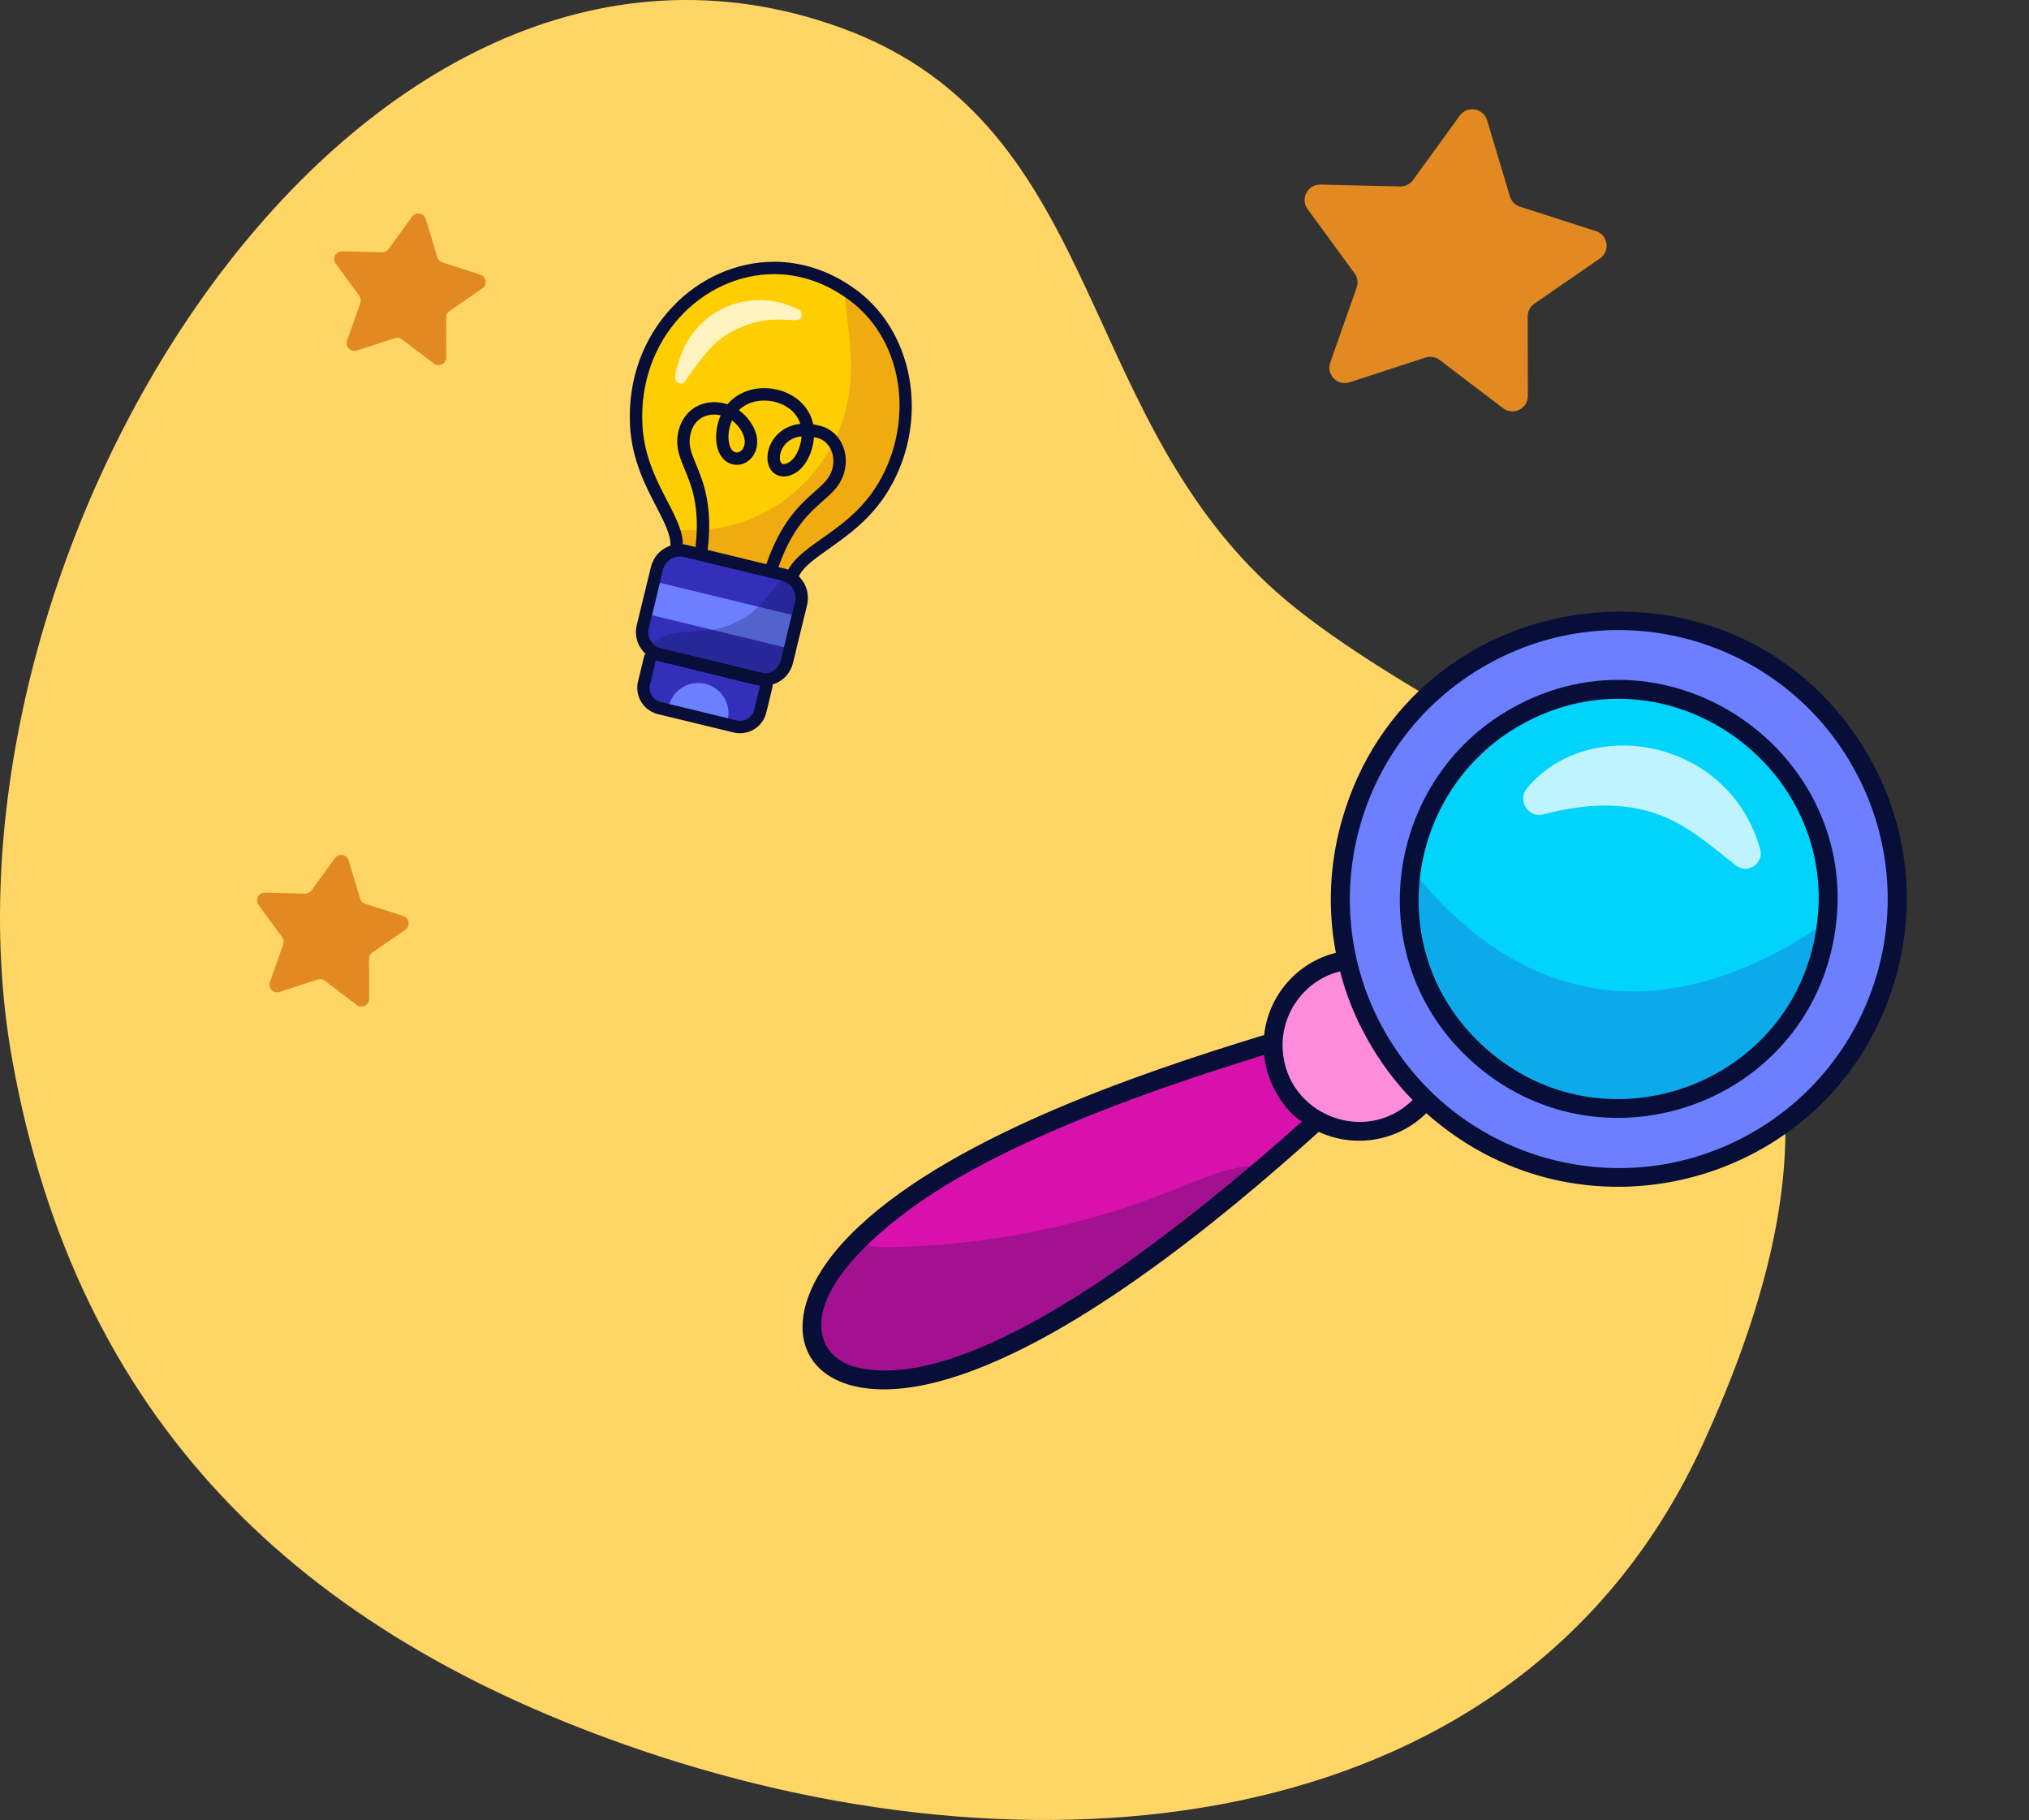
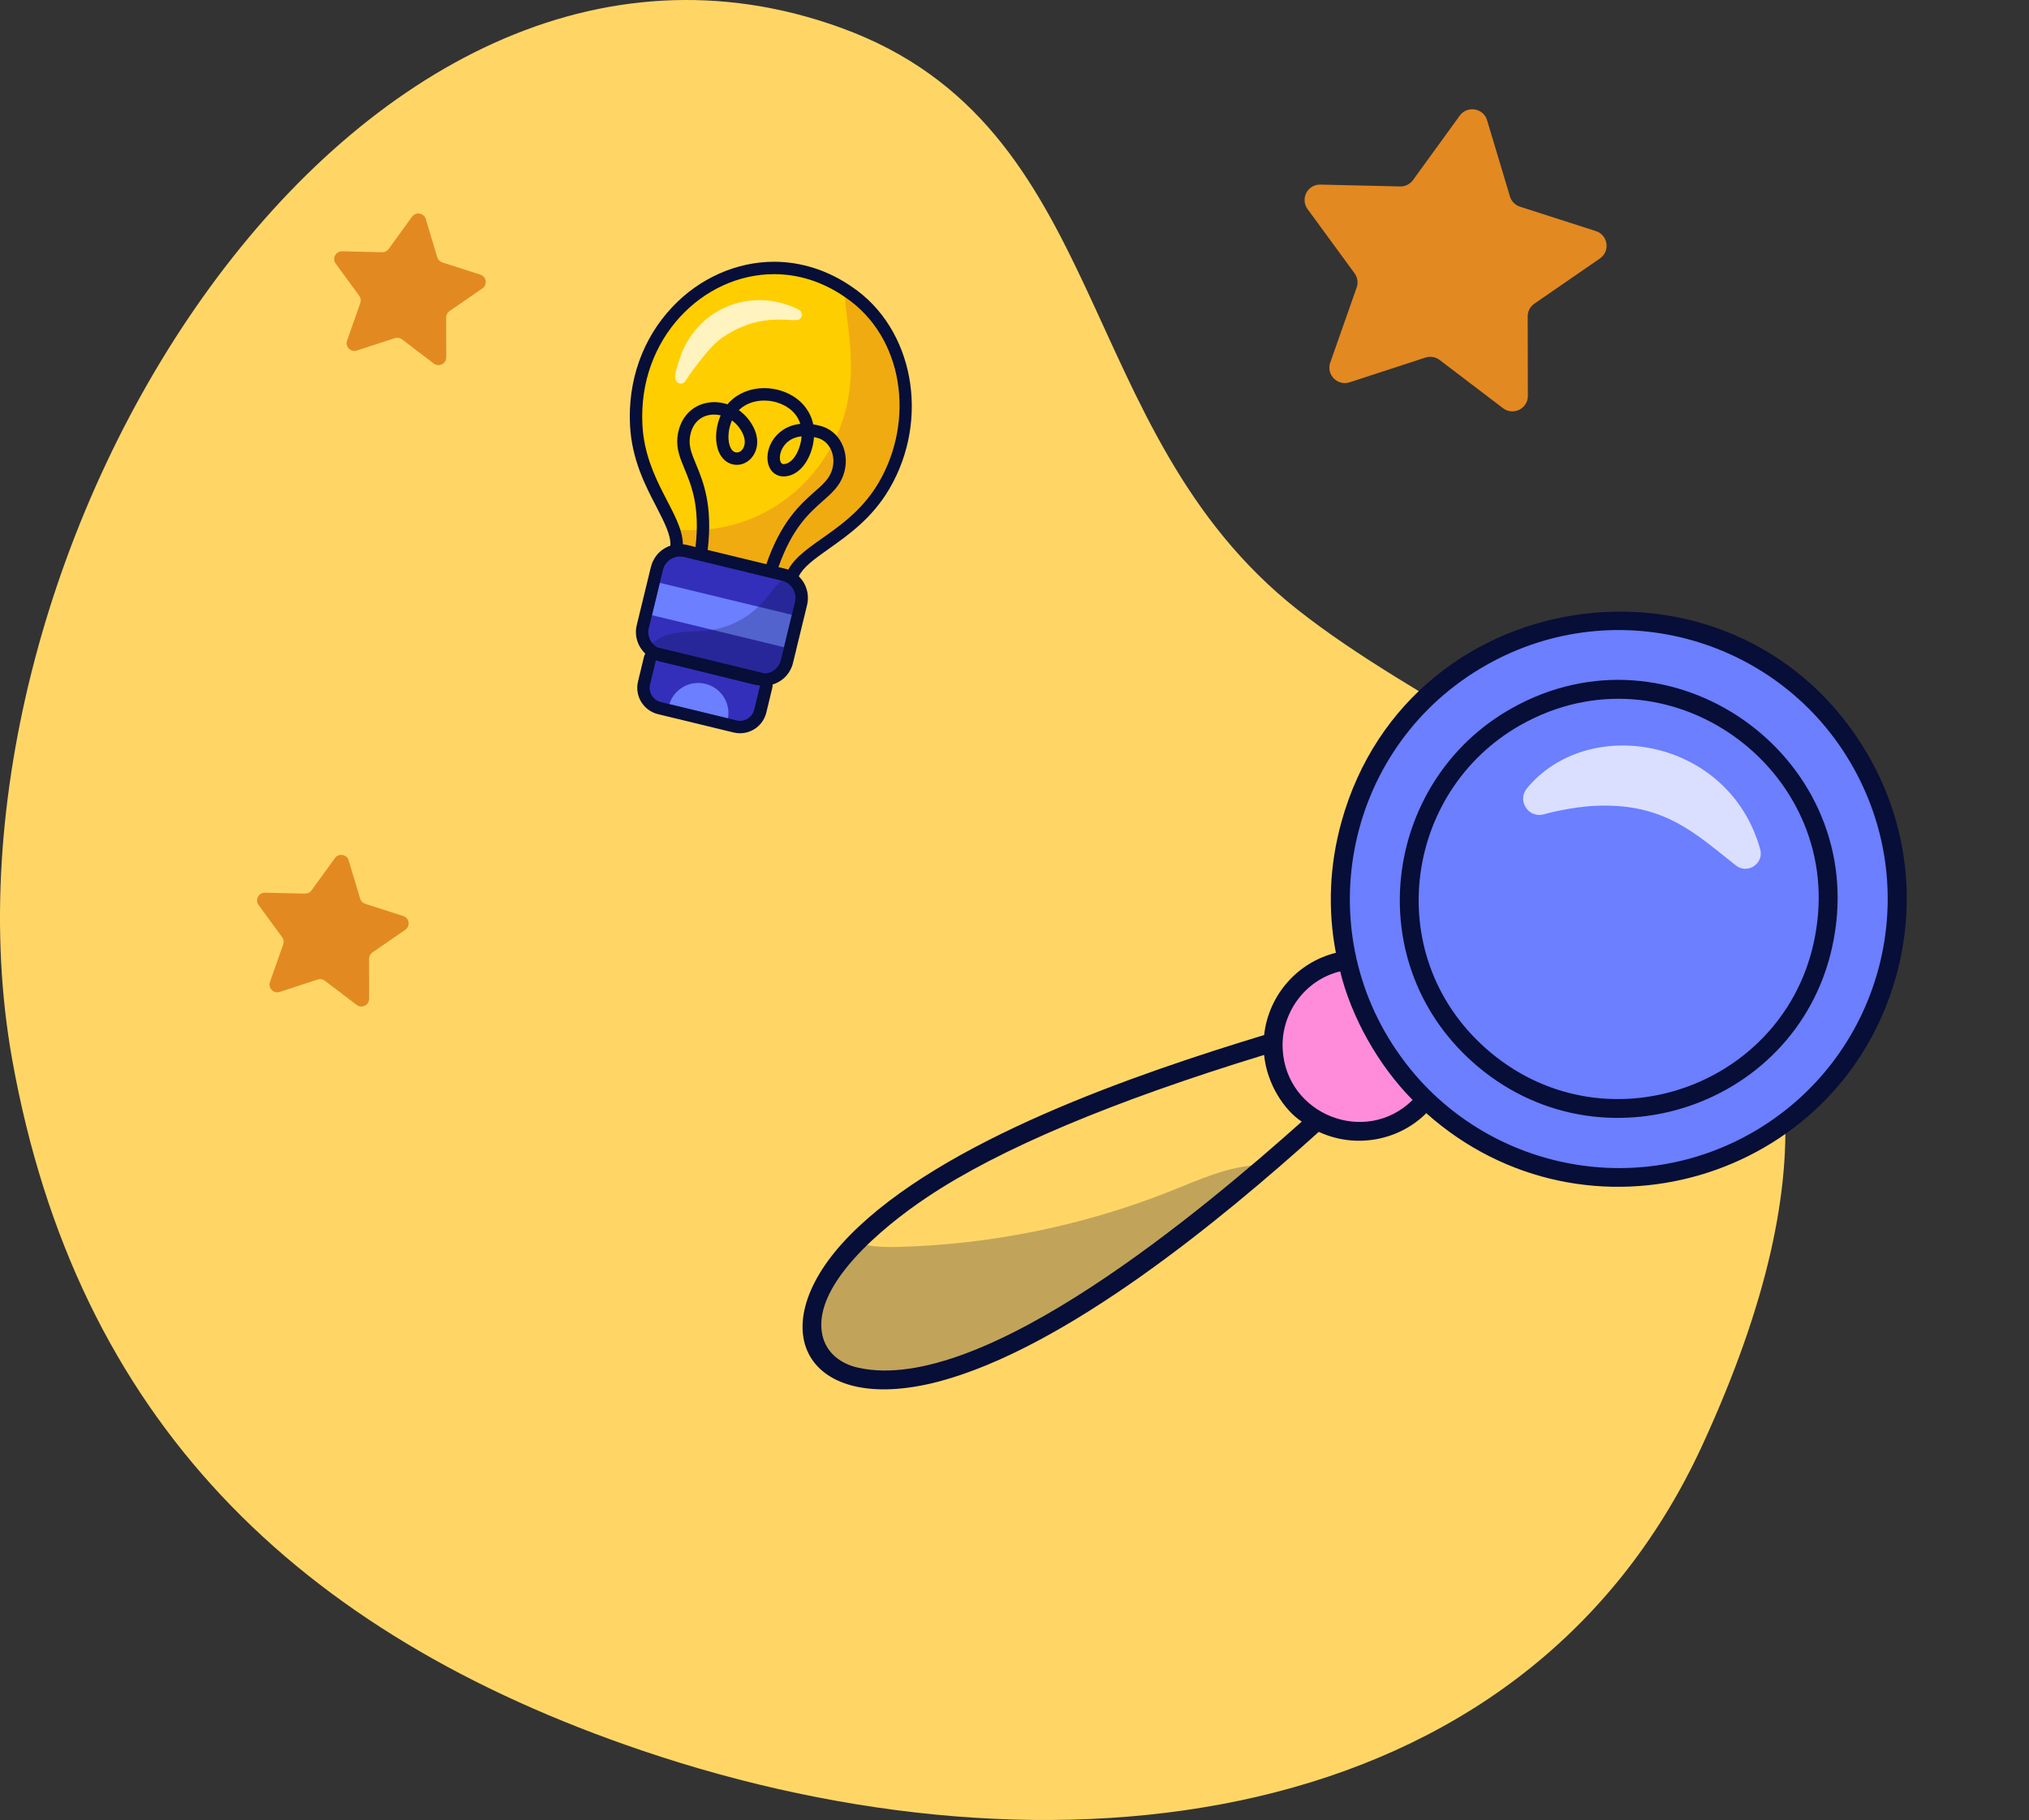
<svg xmlns="http://www.w3.org/2000/svg" width="281" height="252" viewBox="0 0 281 252" fill="none">
  <rect x="0" y="0" width="281" height="252" fill="#333333" stroke="none" />
  <path d="M116.499 3.86C154.076 17.511 148.31 59.632 179.689 84.406C212.894 110.62 272.342 120.596 235.76 200.106C210.816 254.321 145.424 261.55 88.909 242.382C41.028 226.142 10.608 196.472 1.688 146.706C-10.938 76.259 49.23 -20.577 116.499 3.86Z" fill="#FFD666" />
  <path d="M181.086 28.951L187.596 37.844C188.013 38.412 188.12 39.146 187.888 39.811L184.23 50.197C183.642 51.866 185.229 53.484 186.916 52.934L197.411 49.509C198.081 49.29 198.814 49.415 199.376 49.84L208.156 56.519C209.567 57.592 211.601 56.586 211.596 54.817L211.573 43.809C211.57 43.106 211.916 42.448 212.496 42.048L221.577 35.787C223.036 34.781 222.707 32.544 221.017 31.998L210.507 28.619C209.838 28.403 209.316 27.873 209.114 27.2L205.95 16.653C205.442 14.959 203.203 14.581 202.162 16.014L195.691 24.932C195.277 25.5 194.61 25.832 193.907 25.816L182.868 25.559C181.091 25.516 180.041 27.521 181.086 28.951Z" fill="#E38921" />
  <path d="M35.809 125.307L39.076 129.77C39.285 130.056 39.339 130.424 39.222 130.758L37.387 135.97C37.092 136.808 37.889 137.62 38.735 137.344L44.002 135.625C44.338 135.515 44.706 135.578 44.989 135.791L49.395 139.143C50.103 139.682 51.124 139.177 51.121 138.289L51.11 132.764C51.109 132.411 51.282 132.081 51.573 131.881L56.131 128.738C56.863 128.233 56.698 127.11 55.85 126.837L50.575 125.141C50.239 125.032 49.977 124.766 49.876 124.428L48.288 119.135C48.033 118.285 46.909 118.095 46.387 118.814L43.139 123.29C42.931 123.575 42.596 123.742 42.243 123.734L36.703 123.605C35.812 123.583 35.284 124.59 35.809 125.307Z" fill="#E38921" />
  <path d="M46.489 36.499L49.756 40.963C49.965 41.248 50.019 41.616 49.902 41.95L48.066 47.163C47.772 48 48.568 48.812 49.415 48.536L54.682 46.817C55.018 46.707 55.386 46.77 55.668 46.984L60.075 50.336C60.783 50.874 61.804 50.369 61.801 49.481L61.79 43.956C61.788 43.603 61.962 43.274 62.253 43.073L66.81 39.931C67.543 39.425 67.377 38.303 66.529 38.029L61.255 36.333C60.919 36.224 60.657 35.958 60.556 35.621L58.968 30.327C58.712 29.477 57.589 29.288 57.066 30.006L53.819 34.483C53.611 34.768 53.276 34.934 52.923 34.926L47.383 34.797C46.491 34.775 45.964 35.782 46.489 36.499Z" fill="#E38921" />
  <path d="M108.611 81.462C108.544 81.462 108.475 81.454 108.408 81.438C108.394 81.434 94.072 77.967 94.072 77.967C93.834 77.909 93.633 77.753 93.517 77.538C93.402 77.323 93.383 77.07 93.466 76.84C94.229 74.732 93.087 72.526 91.639 69.736C90.177 66.917 88.358 63.409 88.117 58.914C87.788 52.886 89.791 47.26 93.757 43.073C97.35 39.279 102.248 37.104 107.199 37.104C110.81 37.104 114.381 38.258 117.529 40.444C125.671 45.937 127.876 57.96 122.435 67.241C120.138 71.16 116.915 73.432 114.326 75.257C111.779 77.053 109.767 78.471 109.463 80.706C109.46 80.731 109.437 80.837 109.437 80.837C109.379 81.042 109.252 81.209 109.086 81.32C109.067 81.332 109.028 81.354 109.028 81.354C108.903 81.423 108.76 81.462 108.611 81.462Z" fill="#FFCE00" />
  <path opacity="0.5" d="M121.693 66.804C120.201 69.351 118.278 71.165 116.183 72.841C113.074 75.336 109.076 77.103 108.61 80.603C108.61 80.603 105.032 79.738 101.446 78.866C97.859 77.995 94.274 77.132 94.274 77.132C94.724 75.889 94.622 74.639 94.231 73.368C102.67 73.91 109.824 69.896 114.052 63.593C120.052 54.642 117.195 45.771 117.039 41.147C125.179 46.64 126.723 58.229 121.693 66.804Z" fill="#E38921" />
  <path opacity="0.75" d="M100.215 46.63C98.175 47.823 94.954 52.693 94.923 52.743C94.572 53.335 93.76 53.179 93.555 52.573C93.319 51.878 93.907 50.394 94.121 49.721C96.331 42.761 104.023 39.571 110.569 42.848C111.394 43.262 111.121 44.375 110.203 44.32C108.914 44.426 104.994 43.423 100.215 46.63Z" fill="white" />
  <path d="M102.483 100.669C102.252 100.669 102.02 100.641 101.792 100.585L91.322 98.047C89.772 97.67 88.816 96.104 89.19 94.557L90.016 91.152C90.08 90.886 90.268 90.667 90.52 90.562C90.626 90.517 90.738 90.496 90.851 90.496C90.942 90.496 91.032 90.51 91.12 90.539L105.426 94.009C105.597 94.039 105.757 94.12 105.883 94.246C106.096 94.457 106.183 94.765 106.113 95.057L105.29 98.457C104.974 99.759 103.819 100.669 102.483 100.669Z" fill="#332FBA" />
  <path d="M105.815 94.103C105.607 94.103 105.399 94.082 105.194 94.042C104.962 94.041 104.792 93.998 102.465 93.422C100.564 92.951 97.246 92.129 91.438 90.72C91.389 90.708 91.341 90.693 91.297 90.673C89.623 90.184 88.609 88.455 89.023 86.752C89.154 86.187 90.959 78.782 90.982 78.692C91.332 77.224 92.646 76.196 94.174 76.196C94.432 76.196 94.691 76.227 94.944 76.288C95.056 76.314 108.534 79.582 108.534 79.582C110.281 80.011 111.359 81.787 110.941 83.542C110.936 83.561 109.586 89.095 109.443 89.694C109.439 89.736 109.432 89.778 109.422 89.82L108.982 91.6C108.63 93.072 107.327 94.103 105.815 94.103Z" fill="#332FBA" />
  <path d="M100.824 99.468L92.699 97.497C93.353 95.408 95.526 94.159 97.683 94.682C99.84 95.206 101.199 97.311 100.824 99.468Z" fill="#6B7FFF" />
  <path d="M109.672 85.128L108.58 89.614C108.722 89.648 106.847 89.189 90.29 85.18L91.373 80.697L109.672 85.128Z" fill="#6B7FFF" />
  <g opacity="0.25">
    <path d="M108.578 89.613L108.586 89.615L108.146 91.395C107.838 92.686 106.536 93.492 105.246 93.175C105.136 93.245 104.34 92.965 91.638 89.885C91.632 89.874 91.632 89.874 91.632 89.874C91.104 89.742 90.652 89.448 90.329 89.043C90.841 88.632 91.421 88.293 92.033 88.056C94.07 87.269 96.343 87.539 98.506 87.226C101.238 86.827 103.814 85.426 105.643 83.362C106.389 82.513 107.026 81.554 107.833 80.766C107.967 80.636 108.1 80.515 108.249 80.398L108.33 80.417C109.619 80.734 110.412 82.053 110.104 83.344C110.084 83.425 108.666 89.226 108.578 89.613Z" fill="#070E37" />
  </g>
  <path d="M118.002 39.726C114.729 37.455 110.988 36.243 107.2 36.243C102.018 36.243 96.884 38.514 93.134 42.484C89.002 46.845 86.921 52.694 87.255 58.955C87.513 63.64 89.374 67.238 90.882 70.129C92.122 72.524 92.914 74.137 92.847 75.549C92.831 75.555 92.816 75.563 92.801 75.569C92.79 75.572 92.78 75.577 92.769 75.581C92.58 75.648 92.399 75.731 92.222 75.823C92.183 75.844 92.146 75.865 92.108 75.887C91.955 75.975 91.808 76.071 91.668 76.177C91.638 76.2 91.606 76.221 91.576 76.245C91.41 76.378 91.253 76.521 91.109 76.679C91.106 76.682 91.104 76.686 91.101 76.689C90.968 76.837 90.847 76.996 90.736 77.163C90.702 77.213 90.673 77.263 90.641 77.315C90.562 77.445 90.49 77.58 90.426 77.719C90.398 77.778 90.37 77.835 90.345 77.896C90.274 78.071 90.214 78.251 90.166 78.438C90.161 78.459 90.151 78.477 90.146 78.498L90.119 78.609C90.044 78.917 89.954 79.287 89.856 79.69C89.243 82.197 88.28 86.144 88.182 86.571C87.824 88.041 88.334 89.521 89.369 90.508C89.29 90.645 89.223 90.79 89.185 90.948L88.36 94.354C87.873 96.362 89.112 98.393 91.123 98.882L91.802 99.047L100.919 101.257L101.595 101.421C101.886 101.491 102.187 101.528 102.486 101.528C104.22 101.528 105.718 100.348 106.129 98.66L106.953 95.257C106.991 95.098 107.003 94.937 106.997 94.778C108.375 94.366 109.47 93.259 109.82 91.794L110.257 90.027C110.271 89.972 110.28 89.917 110.289 89.862C110.29 89.852 110.293 89.844 110.294 89.835C110.457 89.167 111.039 86.762 111.43 85.188C111.63 84.357 111.774 83.756 111.783 83.728C111.844 83.474 111.871 83.22 111.883 82.968C111.885 82.927 111.886 82.886 111.887 82.845C111.896 82.349 111.814 81.863 111.651 81.407C111.633 81.356 111.615 81.306 111.595 81.256C111.508 81.037 111.409 80.824 111.287 80.623C111.283 80.618 111.279 80.612 111.276 80.606C111.156 80.412 111.017 80.233 110.868 80.061C110.826 80.013 110.783 79.966 110.739 79.919C110.701 79.879 110.668 79.835 110.628 79.797C111.239 78.537 112.661 77.487 114.827 75.961C117.48 74.081 120.791 71.752 123.177 67.678C128.843 58.01 126.524 45.471 118.002 39.726ZM99.379 62.076C99.684 63.133 100.317 63.888 101.163 64.204C102.173 64.579 103.271 64.29 104.032 63.452C104.791 62.612 105.284 61.061 104.384 59.226C103.893 58.225 103.176 57.398 102.326 56.795C103.752 55.385 105.94 55.221 107.602 55.722C109.248 56.221 110.402 57.299 110.838 58.694C108.702 58.903 107.567 60.159 107.106 60.832C106.138 62.245 106.013 64.049 106.81 65.121C107.387 65.899 108.364 66.164 109.42 65.827C111.39 65.199 112.573 62.76 112.733 60.522C112.903 60.557 113.074 60.598 113.25 60.647C114.005 60.855 114.633 61.383 115.019 62.132C115.497 63.058 115.552 64.195 115.167 65.255C114.764 66.364 113.942 67.09 112.803 68.096C110.849 69.822 108.187 72.183 106.13 78.116C102.555 77.249 99.843 76.591 98.008 76.147C98.742 69.973 97.396 66.7 96.403 64.302C95.822 62.899 95.401 61.885 95.527 60.711C95.72 58.915 96.718 57.728 98.268 57.455C98.737 57.37 99.269 57.385 99.806 57.509C99.171 58.964 98.984 60.706 99.379 62.076ZM101.368 58.215C101.945 58.628 102.462 59.208 102.84 59.981C103.362 61.046 103.138 61.877 102.757 62.3C102.473 62.612 102.103 62.723 101.76 62.595C101.348 62.442 101.135 61.971 101.029 61.603C100.744 60.609 100.894 59.3 101.368 58.215ZM111.017 60.416C110.895 62.035 110.073 63.818 108.897 64.192C108.383 64.355 108.239 64.168 108.187 64.096C107.917 63.734 107.884 62.734 108.523 61.802C109.078 60.994 109.943 60.522 111.017 60.416ZM94.746 77.124C94.941 77.17 108.215 80.389 108.331 80.417C108.468 80.451 108.597 80.502 108.722 80.556C108.774 80.578 108.823 80.605 108.873 80.631C108.971 80.683 109.067 80.739 109.156 80.803C109.184 80.823 109.21 80.844 109.237 80.865C109.332 80.94 109.421 81.02 109.503 81.108C109.529 81.136 109.553 81.164 109.578 81.193C109.644 81.27 109.703 81.352 109.759 81.437C109.801 81.504 109.842 81.571 109.877 81.641C109.904 81.693 109.929 81.745 109.953 81.798C109.985 81.87 110.015 81.942 110.04 82.016C110.066 82.096 110.086 82.177 110.104 82.259C110.117 82.32 110.132 82.381 110.141 82.444C110.151 82.521 110.153 82.6 110.156 82.68C110.159 82.755 110.166 82.831 110.162 82.907C110.159 82.958 110.147 83.011 110.141 83.062C110.129 83.157 110.121 83.251 110.099 83.346C110.087 83.392 109.56 85.561 109.128 87.338C108.851 88.48 108.611 89.462 108.577 89.612L108.582 89.613V89.615L108.143 91.39C108.058 91.753 107.891 92.072 107.672 92.343C107.473 92.589 107.233 92.798 106.959 92.949C106.617 93.136 106.226 93.24 105.822 93.241C105.745 93.215 105.672 93.179 105.593 93.163L91.294 89.695C91.235 89.68 91.174 89.681 91.113 89.673C90.144 89.177 89.58 88.071 89.858 86.953C89.991 86.38 91.795 78.985 91.814 78.899C91.834 78.814 91.866 78.734 91.895 78.653C91.911 78.608 91.922 78.56 91.941 78.516C91.973 78.441 92.014 78.372 92.054 78.302C92.078 78.257 92.099 78.209 92.127 78.166C92.172 78.096 92.224 78.034 92.276 77.97C92.305 77.933 92.332 77.894 92.364 77.86C92.43 77.787 92.501 77.722 92.576 77.659C92.597 77.641 92.616 77.621 92.637 77.604C92.711 77.542 92.792 77.49 92.874 77.439C92.912 77.415 92.949 77.386 92.989 77.364C93.062 77.323 93.141 77.292 93.219 77.258C93.266 77.238 93.31 77.215 93.359 77.197C93.472 77.157 93.588 77.128 93.707 77.105C93.723 77.102 93.737 77.096 93.751 77.093C93.89 77.07 94.031 77.057 94.173 77.057C94.183 77.057 94.193 77.059 94.204 77.059C94.37 77.061 94.537 77.081 94.704 77.118C94.719 77.122 94.732 77.121 94.746 77.124ZM104.458 98.253C104.231 99.186 103.401 99.81 102.484 99.81C102.323 99.81 102.161 99.791 101.998 99.752L101.321 99.588L92.205 97.378L91.528 97.213C90.433 96.947 89.763 95.849 90.028 94.759L90.839 91.414C90.899 91.435 90.953 91.468 91.015 91.487C91.04 91.496 91.063 91.501 91.087 91.509C91.136 91.526 91.184 91.543 91.235 91.555C92.936 91.968 94.418 92.329 95.719 92.647C96.821 92.917 97.79 93.154 98.64 93.363C100.214 93.75 101.389 94.041 102.261 94.258C103.939 94.674 104.531 94.82 104.839 94.872C104.954 94.892 105.034 94.901 105.11 94.904C105.163 94.912 105.214 94.91 105.266 94.916L104.458 98.253ZM121.695 66.808C117.773 73.488 111.189 75.091 109.166 78.88C109.032 78.823 108.889 78.784 108.746 78.746L108.553 78.703L108.4 78.666C108.197 78.616 108.007 78.571 107.809 78.523C109.706 73.135 112.047 71.055 113.941 69.383C115.169 68.298 116.229 67.362 116.782 65.841C117.328 64.334 117.243 62.694 116.546 61.345C115.937 60.166 114.928 59.331 113.707 58.993C113.328 58.888 112.968 58.811 112.627 58.758C112.172 56.56 110.5 54.806 108.101 54.079C105.329 53.235 102.409 54.004 100.74 55.985C99.856 55.685 98.906 55.599 97.971 55.765C95.683 56.169 94.093 57.995 93.821 60.53C93.648 62.139 94.19 63.447 94.817 64.961C95.777 67.277 96.957 70.148 96.327 75.739C95.565 75.555 95.158 75.456 95.13 75.45C94.959 75.409 94.782 75.382 94.602 75.363C94.592 75.362 94.583 75.359 94.575 75.359C94.517 71.083 89.383 66.541 88.973 58.869C88.324 46.902 97.314 37.961 107.2 37.961C110.492 37.961 113.88 38.953 117.038 41.148C125.178 46.635 126.724 58.229 121.695 66.808Z" fill="#070E37" />
-   <path d="M139.865 186.149C133.384 189.189 125.31 192.154 118.587 190.665C111.953 189.19 109.009 181.798 118.562 172.033C120.865 169.681 123.882 167.191 127.742 164.621C145.678 152.674 177.915 143.405 198.914 138.042L202.206 136.189C202.307 136.281 202.375 136.374 202.445 136.499C202.445 136.499 202.255 136.688 201.907 137.034C202.39 136.927 202.65 136.862 202.65 136.862C202.714 136.975 202.757 137.082 202.791 137.228L199.499 139.081C192.805 145.638 184.393 153.623 175.433 161.306C163.67 171.392 150.943 180.965 139.865 186.149Z" fill="#D811AD" />
  <path d="M180.582 153.879C179.479 152.957 178.559 151.847 177.848 150.584C174.625 144.863 176.659 137.588 182.38 134.366C186.67 131.95 192.089 132.449 195.865 135.606C196.966 136.527 197.887 137.636 198.599 138.898C201.821 144.619 199.787 151.897 194.065 155.118C189.776 157.532 184.358 157.036 180.582 153.879Z" fill="#FF8CDB" />
  <g opacity="0.25">
    <path d="M139.866 186.149C133.385 189.188 125.31 192.154 118.588 190.665C111.954 189.19 109.01 181.798 118.563 172.033C120.375 172.644 122.468 172.703 124.402 172.651C137.32 172.316 150.157 169.671 162.15 164.911C166.13 163.313 170.136 161.469 174.411 161.303C174.752 161.293 175.092 161.282 175.434 161.304C163.67 171.391 150.944 180.965 139.866 186.149Z" fill="#070E37" />
  </g>
  <path d="M199.445 154.071C195.874 151.086 192.894 147.497 190.591 143.407C180.16 124.884 186.742 101.327 205.267 90.895C219.155 83.073 236.701 84.686 248.926 94.907C252.497 97.892 255.474 101.479 257.778 105.57C262.832 114.544 264.088 124.947 261.316 134.866C258.544 144.783 252.077 153.028 243.103 158.082C229.215 165.905 211.67 164.292 199.447 154.073C199.445 154.071 199.445 154.071 199.445 154.071Z" fill="#6B7FFF" />
-   <path d="M205.577 146.729C202.893 144.485 200.654 141.787 198.923 138.714C195.985 133.495 194.744 127.6 195.335 121.666C196.261 112.26 201.73 103.873 209.967 99.232C220.407 93.352 233.595 94.563 242.781 102.244C245.466 104.488 247.705 107.188 249.438 110.263C252.615 115.902 253.821 122.5 252.833 128.837C251.491 137.718 246.236 145.342 238.414 149.746C227.97 155.631 214.773 154.417 205.577 146.729Z" fill="#00D4FC" />
-   <path opacity="0.25" d="M237.77 148.604C224.453 156.103 207.567 151.385 200.068 138.069C197.171 132.924 196.1 127.246 196.641 121.797C216.226 144.862 237.741 137.722 251.535 128.636C250.307 136.762 245.493 144.254 237.77 148.604Z" fill="#332FBA" />
  <path opacity="0.75" d="M221.241 111.564C217.451 111.689 213.614 112.802 213.758 112.764C211.676 113.306 210.076 110.865 211.458 109.163C219.957 98.85 239.468 102.162 243.774 117.591C244.323 119.552 242.033 121.108 240.41 119.835C234.885 115.499 230.614 111.23 221.241 111.564Z" fill="white" />
  <path d="M262.58 135.219C265.446 124.964 264.153 114.199 258.932 104.925C241.371 73.945 195.232 79.823 185.791 113.767C184.11 119.782 183.865 125.969 185.008 131.928C179.704 133.233 175.687 137.764 175.073 143.312C157.335 148.709 130.602 157.844 117.623 171.113C105.105 183.905 111.543 196.107 129.964 191.304C147.641 186.638 169.113 168.904 182.642 156.717C187.76 159.097 193.75 157.919 197.529 154.134C219.642 173.83 254.642 163.618 262.58 135.219ZM118.881 189.382C116.387 188.838 114.627 187.348 114.01 185.31C111.932 178.318 122.31 169.805 128.467 165.72C138.412 159.081 154.03 152.506 175.07 146.068C175.454 150.101 177.894 153.76 180.288 155.301C167.038 167.106 136.201 193.226 118.881 189.382ZM177.641 145.269C177.365 140.36 180.67 135.69 185.6 134.497C187.156 140.841 190.853 147.465 195.635 152.304C189.117 158.726 178.095 154.324 177.641 145.269ZM242.459 156.941C225.628 166.421 204.763 161.32 193.976 146.256C181.068 128.381 186.438 103.003 205.911 92.045C224.018 81.844 246.693 88.487 256.633 106.219C266.729 124.134 260.374 146.844 242.459 156.941Z" fill="#070E37" />
  <path d="M209.322 98.092C191.376 108.18 188.022 133.763 204.74 147.74C222.651 162.714 250.558 152.586 254.132 129.031C257.935 104.471 231.439 85.615 209.322 98.092ZM206.425 145.724C191.097 132.909 194.243 109.604 210.604 100.381C230.962 88.915 255.039 106.358 251.537 128.63C248.325 149.988 222.929 159.523 206.425 145.724Z" fill="#070E37" />
</svg>